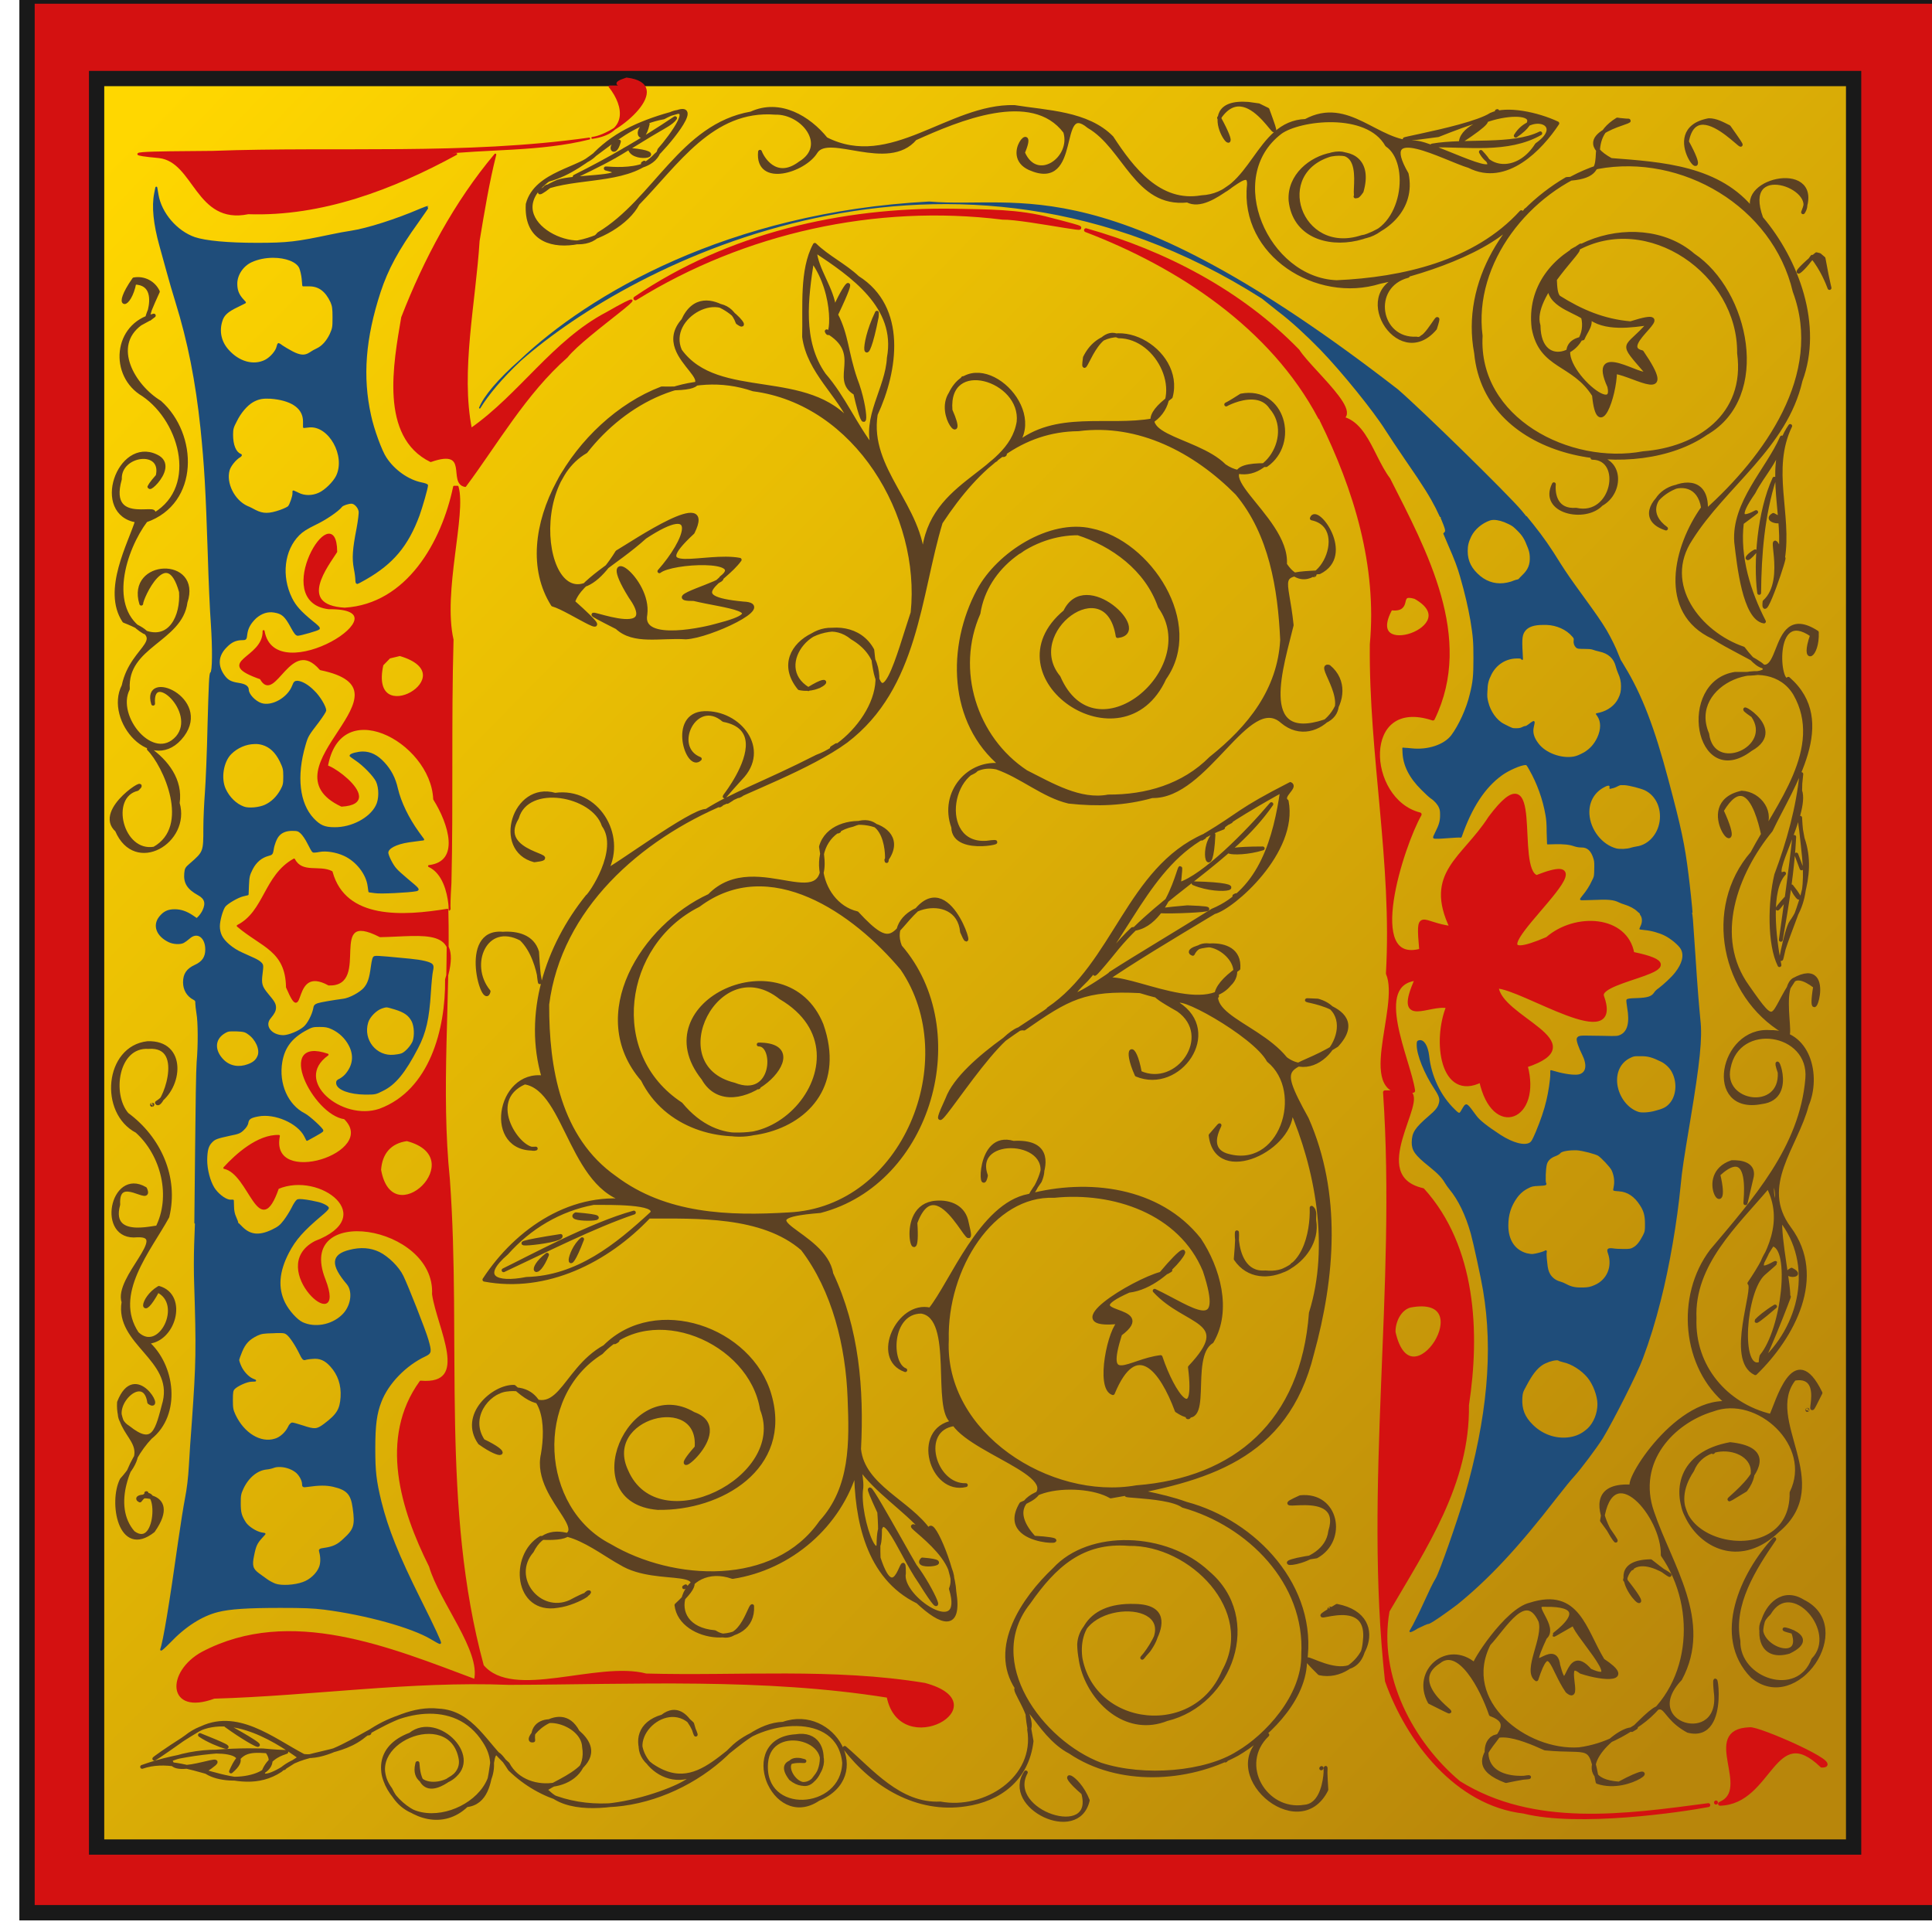
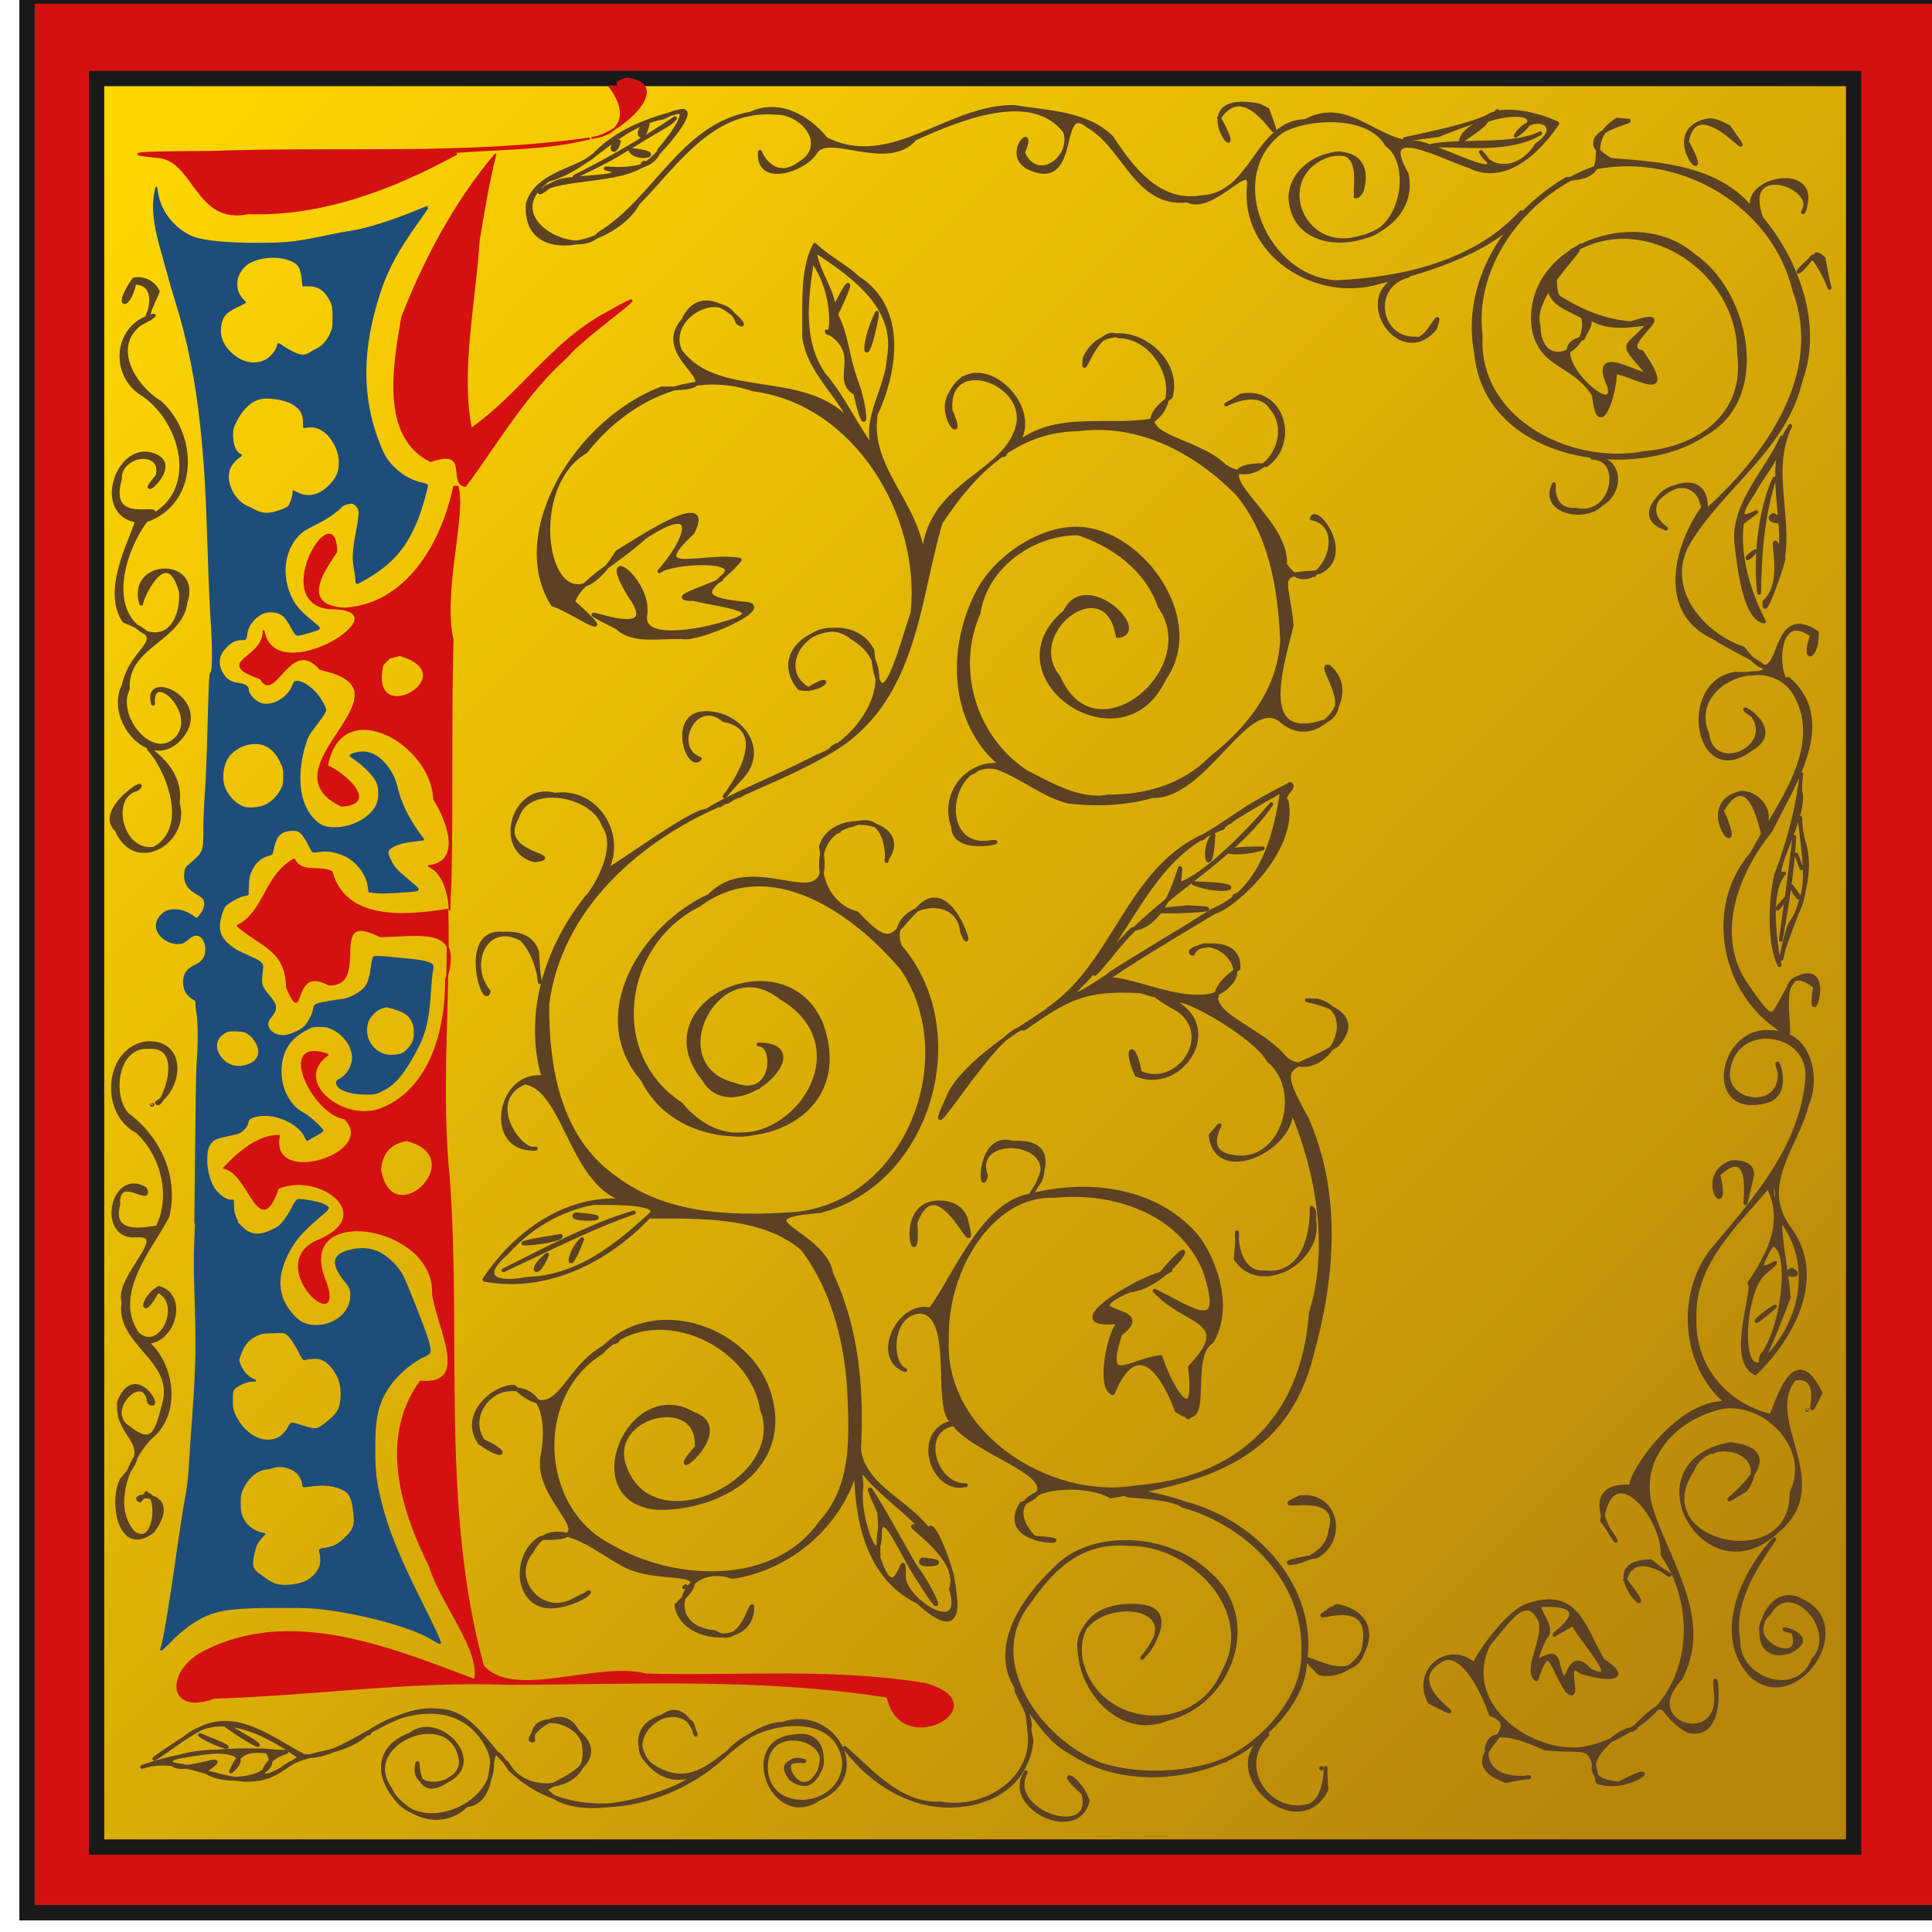
<svg xmlns="http://www.w3.org/2000/svg" xmlns:xlink="http://www.w3.org/1999/xlink" width="1008" height="1008">
  <defs>
    <linearGradient id="a">
      <stop offset="0" stop-color="gold" />
      <stop offset="1" stop-color="#b8860b" />
    </linearGradient>
    <linearGradient xlink:href="#a" id="b" x1="63.65" y1="61.96" x2="893.3" y2="882.2" gradientUnits="userSpaceOnUse" gradientTransform="matrix(.994 0 0 1 6.345 -.014)" />
  </defs>
  <path fill="#d41111" stroke="#191919" stroke-width="8" d="M14.104-2.061h1000v1000h-1000z" />
  <path fill="url(#b)" stroke="#191919" stroke-width="7.974" d="M51.48 34.92h916.7v922.7H51.48z" transform="translate(-1.076 6.056)" />
-   <path d="M484.8 105.5c-105.3 5.6-177.6 48.7-213.3 82.5 58.3-51.5 223.6-136.66 387.1-32.5 2.8 2.2 6.7 5.3 8.8 7 6.5 4.9 14.8 12.6 21.8 19.8 11.2 11.6 27.6 31.9 33.9 41.9 1.7 2.7 6.5 9.9 10.6 15.9 9.3 13.4 12.9 19.4 15.7 24.9l2.1 4.4h44.4l-2.2-2.7c-7.1-8.5-52.3-52.7-64.6-63.3-151.7-117.57-196.7-93.8-244.3-97.9zM271.5 188c-11.5 10.1-18.9 19-21.2 24.8 4.2-6.9 11.3-15.5 21.2-24.8zM774 269.6c-17.7 0-22.2.1-22.1.3 2.6 6.2 2.8 7.2 2 8l-.5.5 2.5 5.9c3.3 7.5 4.8 11.5 6.2 16.4 2.6 9 4.2 16.1 5.4 22.9 1.4 8.6 1.6 11.1 1.6 20 0 9.1-.3 12.2-1.9 18.6-1.8 7.7-5.9 16.5-9.8 21.7-3.9 5-12.4 7.8-20.9 6.9-1.6-.2-3.3-.3-3.7-.3l-.8-.1.1 2.3c.3 6.6 3.4 12.9 9.8 19.2 1.8 1.8 3.9 3.8 4.8 4.4 2 1.3 3.7 3.3 4.4 5 .5 1.2.6 1.9.6 4 0 3.1-.6 5.2-2.5 8.9-1 2-1.3 2.7-1.1 2.9.5.3 2.9.2 8-.2 2.6-.2 5-.3 5.4-.3.5.2.7.1.8-.1 5.3-15.3 12.2-25.9 21.3-32.4 3.7-2.6 9.7-5.2 12.2-5.3.8 0 .9 0 2.4 2.7 4 7 7.1 15.5 8.5 23.8.4 2.2.6 4.5.6 8.9l.2 6 3.8-.1c4.5-.1 7.6.2 10.1 1.1 1.2.4 2.4.6 3.5.6 3.5-.1 5.6 1.9 6.9 6.4.4 1.5.4 2.3.3 6.6-.1 2.5-.1 2.7-1.3 5-1.2 2.7-3 5.4-5 7.8-.7.8-1.2 1.6-1.1 1.7.1.1 2.9 0 6.3-.1 8.2-.4 11-.1 13.8 1.3.6.3 1.9.8 2.9 1.1 2.6.8 5.3 2.2 6.7 3.6l1.4 1.2h13.4c10.9 0 13.5 0 13.5-.3 0-1.1-1.4-14.6-2.1-19.8-1.9-15.5-3.8-24.4-10.5-49.4-7.2-27.2-13.9-44.6-22.8-59.1-.9-1.6-1.8-3-2-3.3-.1-.3-.7-1.6-1.2-2.9-1.2-3.3-4-8.9-6.1-12.5-2.6-4.4-5.7-8.8-11.8-17.2-7.2-9.9-8.9-12.4-12.3-17.7-5.3-8.6-8.8-13.6-14.2-20.4l-3.4-4.2H774zm5.3 1.3c2.2 0 4.9.7 7.9 2.2 2.1 1 2.7 1.5 4.8 3.6 2.6 2.6 3.7 4.3 5.5 9.1.7 1.9.9 2.8 1 4.7.2 4-.9 6.9-4.1 9.9-.8.8-1.6 1.6-1.8 1.9-.2.2-.7.4-.9.4-.3 0-1.1.3-2 .6-.8.4-2.3.8-3.3 1-5.2 1.1-10.1-.1-14.2-3.4-4.7-3.9-6.8-8-6.8-13.4 0-2.9.5-4.9 1.9-7.8 1.9-3.8 5.7-7 10-8.5.6-.2 1.3-.3 2-.3zm25.6 54.8h2.1c5.3.2 10.4 2.5 13.5 6.1 1 1.1 1 1.3.9 2.3-.2 1.4.2 2.6 1.1 3.5.6.5.8.6 3.9.6 2.4 0 3.7.1 4.6.4.7.3 2.3.7 3.5 1 4.8 1 7.8 3.7 8.9 8.2.2.8.7 2.3 1.1 3.2 1.1 2.4 1.6 4.5 1.6 7 0 2.7-.3 4.2-1.5 6.6-1.8 3.7-5.5 6.4-9.8 7.5l-1.8.4.7 1c2 3 2 7 0 11.4-1.7 3.6-3.9 6-7 7.9-2.6 1.4-4 2-5.7 2.3-6.6 1.1-14.9-2-18.6-7-2.4-3.1-3.2-5.9-2.5-8.9.6-2.6.6-2.9-.1-2.5-.4.2-1.3.8-2 1.4-.8.6-1.6 1.1-1.8 1-.2 0-1 .2-1.7.6-1.1.5-1.8.6-3.3.6-2 0-1.8.1-6.5-2.3-3.9-2-7.2-6.7-8.4-11.8-.5-2.1-.6-2.9-.4-5.8.1-3.8.6-5.6 2.2-8.8 2.7-5.2 7.7-8.3 13.3-8.4 2.3 0 2.4 0 2.8.6.3.6.3.2.1-2.9-.5-8-.2-10.1 1.7-12.3 1.7-1.9 4.6-2.9 9.1-2.9zm41.5 83.6h1.3c2.7.2 8.4 1.7 10.6 2.7 5.4 2.6 8.5 8.5 8.1 15.1-.5 7.7-5.8 14-12.6 14.9-.7.1-2 .4-2.7.6-1.9.7-5.9.9-7.9.4-7.6-2-13.8-9.9-14.3-18.3-.3-6 2.3-11 7.2-13.9 2.2-1.3 3.5-1.6 3.9-.8.1.2.2.7.1.9-.2.3-.1.4.2.3.2-.1.9-.3 1.5-.4.6-.2 1.6-.6 2.3-1 .9-.4 1.3-.6 2.3-.5zm9.5 67.6l.6 1c.7 1.4.7 3.5-.2 5.3l-.6 1.4 2.4.3c3.5.3 7.7 1.5 10.5 2.9 3.3 1.6 7.6 5.2 8.7 7.3 1.8 3.4.7 7.8-3.2 12.7-1.8 2.3-6 6.2-8.7 8.2-.8.5-1.8 1.5-2.2 2.2-1.4 2-3.5 2.7-9.1 2.9-4 .1-5 .3-5.2.7-.1.2.1 2 .4 3.8 1.4 7.9.2 12.7-3.7 14.6-1.5.7-1.9.8-8.9.6-11.2-.2-11.6-.2-12.6.1-.5.1-1 .6-1.1 1-.3.9 1 4.7 2.7 8 2.8 5.6 2.3 9.7-1.5 10.9-1.8.6-6.2.2-11-1l-4-1.1v1.8c0 2.7-1 9.4-2 13.5-1.2 5.2-3.1 10.7-5.6 16.7-1.9 4.4-2.3 5.1-3.4 5.8-2.9 1.7-9 .1-15.5-4.1-6.9-4.5-11-7.7-12.7-10.1-4.6-6.3-4.8-6.4-5.9-5.1-.3.5-1 1.5-1.4 2.3-1.1 2-1.5 2-3.9-.4-7.5-7.2-12.4-17.6-13.5-28.2-.6-5.1-2.6-8.4-4.9-7.8-.8.2-.9.4-.9 2.1 0 5.1 3.9 14.8 9.2 22.8 2.6 4 3.1 5.6 2.2 8.2-.6 1.9-2 3.6-5.1 6.2-7.4 6.4-8.8 8.6-8.9 13.6 0 4.1 1.5 6.4 8.9 12.3 4.6 3.7 6.8 6 8.3 8.6.5.9 1.6 2.4 2.4 3.4 4.6 5.5 8.5 13.6 11.2 23.2 1.3 4.6 5.4 23.5 6.4 29.6 5.4 31.8 2.2 66.6-9.7 107.9-4.1 13.8-13 39.2-15 42.6-1.7 2.8-3.2 6-7 14.3-1.8 4-4 8.2-4.9 10-1 1.8-1.8 3.2-1.8 3.2-.1.4 1.6-.3 3.9-1.8 2.2-1 4.8-2.4 5.8-2.4 2.1-.8 8.5-5.4 14.7-10 16.5-13.4 31.6-29.5 51.7-55.5 3.5-4.5 7.7-9.7 9.4-11.5 3.4-3.7 11.6-14.7 14.7-19.6 5.4-8.9 18.1-33.9 20.9-41.6 3.5-9.3 6.6-19.3 9.3-30.1 4.6-17.9 8.6-41.4 10.4-60.1.7-7.7 1.7-14 5-33.8 5.1-30.5 6.4-43.2 5.3-52.6-.7-7.3-1.5-16.5-2.6-33.8-.6-8.7-1.2-17.1-1.3-18.7l-.3-2.7H855.9zm-1.7 73.8h1.9c3.9 0 6 .6 10.9 3 2.3 1.2 4.6 3.4 5.7 5.7 2.9 5.6 2.2 12.9-1.7 16.9-1.7 1.8-3.5 2.6-7.4 3.6-3.2.9-7 1.1-8.7.6-5.8-1.8-10.4-7.8-11.4-14.5-.9-6.5 1.8-12 7-14.4 1.4-.7 2.1-.9 3.7-.9zm-32.9 49.1h1.4c3.1.2 9.8 2 11.3 2.9 1.9 1.3 6.2 5.9 7.1 7.6 1.2 2.5 1.7 5.5 1.3 8.2-.2 1.1-.4 2.2-.4 2.3 0 .2 1.2.3 2.7.4 4.5.3 8.2 2.7 11.2 7.4 2.1 3.2 2.7 5.7 2.7 10 0 3.5 0 3.9-1.1 6.1-1.7 3.3-3.3 5.4-5.2 6.4-1.3.8-2 .9-5.1.9-2 0-4.5-.1-5.5-.3-2.8-.3-3.2 0-2.4 2.2 2.4 7-.6 14.1-7.2 16.9-2.3 1-3.3 1.2-6.1 1.3-3.8.1-6.1-.3-8.9-1.8-.9-.5-2.3-1.1-3.1-1.3-2.4-.6-4.5-2.2-5.6-4.2-.8-1.4-1.2-2.8-1.5-6-.3-2.3-.4-4.6-.3-5.2.2-1.1.1-1.1-.7-.6-1 .5-4.2 1.4-6.1 1.6-.7.1-2.2-.1-3.4-.4-6.3-1.8-9.8-7.1-9.8-14.8 0-5.6 1.4-10.1 4.5-14.5 1.8-2.5 3.7-4.1 6.4-5.4 1.5-.8 2.5-1 5.1-1.1 4-.2 4.2-.3 3.7-1.2-.4-.8-.2-7.4.4-9.7.5-2.1 2.2-3.7 4.7-4.6 1.1-.4 2.2-1.1 2.4-1.4.5-1 4.1-1.7 7.5-1.7zm-9.5 109.6c.7-.1 1.2 0 1.5.2.2.2 1.3.5 2.4.8 4.3.9 9.6 4.2 12.8 8.1 3 3.6 5.3 9.8 5.3 14.1 0 4.8-2 9.8-5.1 12.8-2.6 2.4-5 3.7-8.2 4.5-7.4 1.7-15.4-.7-21-6.3-4.3-4.2-5.9-8.4-5.6-14.1.2-2.7.3-3.3 2.1-6.5 3.1-5.9 5.5-9 8.4-11 2.1-1.4 5.4-2.5 7.4-2.6z" fill="#1f4d7a" stroke="#1f4d7a" stroke-width=".714" stroke-linecap="round" stroke-linejoin="round" stroke-miterlimit="1" />
  <path d="M81.55 97.9l-.6 3c-1.36 6.8-.45 15.9 2.73 27.3.94 3.3 2.63 9.5 3.76 13.6 1.13 4.2 3.2 11.3 4.58 15.7 6.45 20.8 10.48 41.3 13.08 65.9 2 19.6 2.7 31.8 3.8 65.6.4 13.5 1.1 29.8 1.6 36.2.9 13.5.8 25.3-.3 25.9-.6.4-.8 5.5-1.4 26.8-.3 14.4-1 30.6-1.4 35.8-.4 5.3-.8 13.5-.8 18.3 0 12.5 0 12.6-7.25 18.9-2.23 1.9-2.49 2.3-2.71 4.7-.47 5 1.46 8 6.86 11 3.7 2 4.5 4.6 2.6 8.6-.5 1.1-1.6 2.6-2.2 3.2l-1.2 1.2-2.2-1.5c-3.24-2.2-6.17-3.2-9.35-3.2-3.47 0-5.51 1-7.64 3.6-3.47 4.3-1.52 9.6 4.67 12.6 2.27 1.1 5.82 1.3 7.49.4.6-.3 1.95-1.3 2.99-2.2 4.24-3.8 8.94-.6 8.94 6.1 0 4.1-1.8 6.7-5.8 8.5-4.11 1.9-5.79 4.4-5.79 8.6 0 3.8 1.87 7 5.19 8.7 1 .5 1.3 1 1.2 2.3 0 .9.3 3.2.6 5.2.8 4.2.9 16.7.1 25.5-.3 3.5-.6 23.7-.8 45.1l-.4 38.7h21.9c0-.5-.5-1.5-1.1-3-.7-1.5-1.1-3.5-1.1-5.5l-.1-3.1h-1.8c-2.8-.5-6.4-3.5-8.3-6.5-2.2-3.6-3.8-9.6-3.8-14.7.1-5.1.7-7.4 2.6-9.4 1.8-1.9 2.8-2.2 10-3.8 4.2-.8 5.1-1.2 6.7-2.8 1.2-1.1 2.1-2.5 2.2-3.6.4-2.1 1.7-2.9 5.6-3.6 8.7-1.7 20.9 3.6 24.5 10.7l1 2 4-2.2c2.2-1.2 4-2.3 4-2.6 0-.9-7.1-7.4-9.3-8.5-9.1-4.6-14.1-15.9-12.1-27.5 1.3-7.4 5-12.4 12.1-16.4 3.8-2.1 4.3-2.2 7.8-2.2 3 0 4.4.2 6.7 1.3 3.8 1.8 7 4.8 9 8.6 2.9 5.5 2.2 10.9-2 15.7-.9 1-2.3 2-3.1 2.4-1.2.5-1.5.9-1.4 2 .4 2.9 6.5 5.2 14.6 5.3 5.2 0 5.4 0 9.1-1.9 6.4-3.1 11.4-9.2 18.1-22.1 4.1-7.8 5.8-15.3 6.6-28.8.3-4.8.8-9.9 1.1-11.2.4-1.8.4-2.6-.1-3.2-1-1.1-5.2-2.1-11.4-2.7-3-.3-8.2-.8-11.6-1.1-3.4-.3-6.4-.5-6.8-.3-.7.2-1 1.6-1.5 5-.8 6.2-1.7 8.9-3.8 11.4-2.1 2.4-7.7 5.5-11.1 5.9-5.3.7-11.7 1.8-13.2 2.3-1.4.5-1.8.9-2 2.4-.6 3.2-3.1 8.1-5.2 9.8-2.7 2.3-7.9 4.4-10.8 4.5-6.7 0-10.7-5.5-7-9.7 1.9-2.3 2.6-3.6 2.6-5.2 0-1.8-.6-2.9-3.9-6.8-3.4-4.1-3.8-5.6-3.1-11 .5-4.1.5-4.4-.5-5.4-.6-.7-2.2-1.6-3.5-2.2-1.3-.6-4.2-1.9-6.4-2.9-4.8-2.1-9.4-6-10.8-9.1-.7-1.4-1.1-3.3-1.1-5 0-3 1.6-8.8 3-10.6 1.4-1.7 6.7-4.8 9.5-5.5l2.5-.6.2-4.9c.2-4.4.4-5.2 2-8.4 1.9-3.7 4.8-6.2 8.5-7.2 1.9-.5 2-.6 2.4-2.9.3-2.4 1.6-5.8 2.8-7.2 1.6-2 4.1-3 7.3-3 2.8 0 3.4.2 4.8 1.5.9.8 2.6 3.2 3.7 5.5 1.1 2.2 2.2 4.2 2.5 4.3.3.1 1.8 0 3.2-.3 3.6-.7 9 .2 13.1 2.1 6.5 3 11.8 9.8 12.6 16.2l.4 2.8 3 .4c2.6.5 18-.3 21.4-1 1.6-.3 1.2-.7-4.7-5.6-2.5-2.1-5.2-4.5-5.9-5.4-1.9-2-4.4-7.1-4.4-8.6 0-2.6 4.5-4.9 11.1-5.9 2.4-.3 5-.7 5.9-.8l1.7-.2-2.5-3.4c-5.5-7.6-9.5-15.9-11.2-23.1-1.2-5.4-3.4-9.6-6.9-13.4-3.5-3.8-7-5.5-10.9-5.5-2.5 0-6.4 1-6.4 1.7 0 .1 1.3 1 2.9 2.1 3.9 2.6 9.3 8.1 10.8 11.1 1.7 3.6 1.7 9.6-.1 13-3.3 6.6-12.9 11.7-22 11.6-5.2 0-7.7-1.1-11.2-4.8-7.5-8-9.2-22.2-4.4-38.6 1.4-4.8 1.6-5.1 7.2-12.4 2-2.7 3.6-5.2 3.6-5.6 0-1.9-3.2-7.3-6.1-10-3-3.1-6.3-4.9-8.5-5-1.2 0-1.5.4-2.2 2.2-2.5 6.5-11 11.3-16.7 9.4-3.3-1.1-6.9-4.9-6.9-7.4 0-1.6-1.5-2.6-4.8-3.1-4-.6-5.7-1.5-7.5-3.8-4.1-5.4-3.8-11 1-15.7 2.6-2.7 5.1-3.8 8.4-3.8 1.8 0 1.8-.1 2.1-2.5.4-3.4 1.9-6 4.8-8.8 3-2.6 6.3-3.7 9.8-3.1 4.3.7 5.9 2.2 9.1 8.1 1.6 3 2.4 4 3.2 4 1.6-.1 10.4-2.6 10.9-3.2.4-.3-.8-1.5-3.5-3.6-6.1-5-8.9-8.1-10.9-12.2-5.7-11.6-4.1-25.3 3.9-33.3 1.9-1.9 4.1-3.3 8.6-5.5 5.3-2.5 11.8-6.9 13.7-9.3.6-.8 3.6-1.8 5.3-1.8 1.7 0 3.8 2.2 4.2 4.4.2.8-.3 4.9-1.1 9.2-2.1 10.7-2.4 15.4-1.4 20.7.5 2.4.8 5.1.8 6 0 .8.2 1.6.4 1.6s2.2-1 4.4-2.3c14.1-8.1 21.8-17.2 27.7-33.1 1.5-4.2 4.4-14.1 4.4-15.6 0-.2-1.3-.7-2.9-1-7-1.4-14.4-6.6-18.7-13.2-2.3-3.3-6.6-15-8.1-22.2-4.5-20.2-2.9-40.4 5-64.6 3.9-11.8 9.3-21.9 19.9-36.6 2.9-4.1 5.3-7.6 5.2-7.6-.1-.1-1.8.5-3.7 1.3-12.8 5.5-27.8 10.3-36.4 11.6-2.2.3-7.1 1.2-10.8 2-17.6 3.7-22.1 4.3-38.2 4.3-15.4 0-26.9-1.1-32.6-3-9.48-3.3-17.68-12.8-19.32-22.6l-.63-3.7zM142.5 134c6.5 0 12.5 2.1 14.1 5.7.5 1.2 1.1 3.7 1.3 5.7l.3 3.5h3.2c5.1 0 8.8 2.8 11.5 8.6.9 2.1 1.1 3.4 1.1 8.1 0 5.2-.1 5.7-1.5 8.9-1.8 3.7-4.2 6.4-7 7.7-1.1.5-2.7 1.4-3.7 2.1-2.7 1.8-5.3 1.6-9.5-.6-1.9-1-4.2-2.4-5.1-3-.9-.7-1.7-1.2-1.8-1.2-.2 0-.4.6-.6 1.4-.5 2.4-3.4 5.8-6.3 7.3-6.2 3.1-14 1-19.7-5.5-3.8-4.3-5-9.8-3.3-15.2.9-3.2 3-5.2 8.3-7.7l4-2-1.7-1.9c-2-2.4-2.8-4.6-2.8-7.9 0-4.7 3.2-9.5 7.7-11.6 3.4-1.6 7.5-2.4 11.5-2.4zm-3 73.5c1 0 2.2 0 3.5.2 10.1 1.2 15.6 5.5 15.6 12.2v2.9l2.7-.3c10.6-1 19.7 15.3 14.5 26-1.6 3.2-5.9 7.5-9.2 9-3.6 1.7-7.9 1.7-11.1 0l-2.4-1.1v1.1c0 1.5-1.5 5.9-2.4 6.9-.4.5-2.4 1.4-4.3 2.1-6 2.1-9.2 2.1-13.3 0-1.1-.6-3-1.6-4.3-2.1-6.9-3.2-11.4-12.3-9.5-19.1.6-2.3 3.4-5.8 5.8-7.2.7-.5.8-.7.2-.9-2.6-1.1-4.2-4.9-4.2-10.4 0-3 .3-4 2-7.2 2.2-4.5 5.5-8.3 8.5-10.1 2.4-1.4 4.7-2.1 7.9-2zm-6.8 180.2c1.5-.1 2.9.1 4.3.5 4 1.2 7 4 9.4 8.8 1.7 3.6 1.9 4.2 1.9 8.2 0 3.8-.2 4.6-1.5 7-2.1 3.8-4.9 6.5-8.3 8.1-3.2 1.5-8.8 2-11.4 1-4.1-1.5-7.7-5-9.8-9.5-2.6-5.7-1.2-14.5 3-18.7 3.4-3.4 8-5.3 12.4-5.4zm68.6 137.4c1-.1 2 .3 4.8 1.1 5.2 1.6 7.5 3.3 9.2 6.6 1.3 2.8 1.5 7.4.5 10.5-1 2.6-4.3 6.2-6.3 6.8-.9.3-2.6.6-3.9.7-9.5 1-16.8-8.1-14-17.4.9-3.1 4.5-6.7 7.5-7.7.9-.3 1.5-.5 2.2-.6zm-80.4 12.5h2.4c3.8.2 4.6.3 6.5 1.7 4 2.8 6.4 8.2 5.1 11.6-.9 2.3-2.4 3.7-5.4 4.8-4.8 1.8-9.6 1-13-2.3-5.1-5-5.1-11.1.2-14.5 1.6-1 2.3-1.3 4.2-1.3zm35.4 88.5c-.5 0-.9.1-1.1.2-.5.3-1.7 2.1-2.6 4-1 2-2.9 5-4.2 6.7-2 2.6-3 3.4-6.3 5-6.7 3.2-11.5 2.8-15.8-1.4l-2-2h-22.1l-.4 10.8c-.2 5.9-.2 14.9 0 20.1 1.1 34.4 1 41.3-1.2 72.4-.6 7.5-1.27 17.8-1.56 23-.37 6.3-1.02 11.8-2.02 16.9-.81 4.2-2.4 14.2-3.54 22.2-4.62 32.9-7.9 52.6-9.4 56.6-.21.5 1.81-1.3 4.47-4 7.87-8.3 16.65-13.9 25.05-16 6.2-1.6 15.8-2.2 32.7-2.2 12.1 0 17.2.2 22.7.9 22 2.8 46.1 9.5 56.2 15.6 2.3 1.4 4.3 2.5 4.4 2.3.3-.3-2.9-7.3-10.7-22.9-11.4-22.9-16.8-36.4-20.4-50.8-2.7-11.1-3.2-15.9-3.2-27.7 0-12.3.8-18.3 3.2-24.5 3.7-9.7 13-19.3 23.3-24.1 2.9-1.4 3-1.9 1.2-8.2-1.4-4.9-10.5-28-13-33.1-2.2-4.6-7.6-9.9-12.2-12.2-4.5-2.2-9.6-2.6-15.4-1.1-9.2 2.3-9.5 7.2-1 17.2 3.4 4.2 2.1 12.3-2.9 16.8-5.6 5.2-14.3 6.7-20.8 3.7-3-1.4-7.3-6.2-9.4-10.4-3.9-7.9-3.2-16.5 2-26.5 3.6-6.9 7.7-11.5 17.3-19.6 2-1.6 3.5-3.2 3.5-3.5-.2-.8-3.1-2.3-5.7-2.8-4.3-1-7.4-1.4-9.1-1.4zM145.8 695c2.5 0 3.1.2 4.1 1 1.6 1.2 4.5 5.5 6.8 10.2 1.2 2.5 1.7 3.1 2.4 2.9.4-.2 2.2-.5 3.9-.6 3.9-.4 6.7.8 9.7 4.1 4 4.4 5.9 9.9 5.5 16.3-.4 6.5-2.1 9.3-8.9 14.4-3.9 2.9-5.1 3-11.4.9-2.5-.8-4.9-1.5-5.4-1.5s-1.3.8-1.9 2.2c-1.4 2.8-4.4 5.5-7.1 6.2-7.6 2.4-16.5-3-21.1-12.8-1.2-2.6-1.4-3.6-1.4-7.8 0-4.2.2-5.1 1-6 1.5-1.7 6.8-4.1 9.1-4.1l2-.1-1.4-.6c-2.3-1-4.9-3.8-6.2-6.6-.7-1.5-1.2-3.1-1.2-3.5 0-.4.7-2.5 1.6-4.6 1.8-4.3 3.9-6.5 8.2-8.6 2.2-1 3.4-1.2 8.5-1.3 1.3-.1 2.4-.1 3.2-.1zm-.4 69.9c3-.1 6.5.9 9 2.8 2 1.5 3.7 4.6 3.7 6.6 0 1.2.1 1.3 2.2 1 6.3-.9 9.9-.9 13.5-.1 7.4 1.7 9.7 4.1 10.7 11.5 1.3 9.1.6 11.4-4.9 16.4-3.3 3.2-5.7 4.3-10.5 5-2.2.3-2.4.5-2.1 1.4.8 2.8.8 6 0 8.1-1.3 3.5-5 7-8.9 8.3-4.4 1.6-11.4 2-14.6.8-1.3-.5-3.2-1.5-4.3-2.3-1.1-.8-3-2.2-4.3-3.1-3.4-2.5-4-4.4-2.8-9.9 1-5 1.7-6.4 4.1-9.1l1.8-2-1.7-.3c-2.9-.6-6.8-3.1-8.4-5.4-2.3-3.6-2.8-5.4-2.8-10.3 0-4 .1-4.9 1.5-7.9 2.8-5.9 7.5-9.7 12.4-10.2 1.2-.1 2.9-.5 3.6-.8.8-.3 1.8-.5 2.8-.5z" fill="#1f4d7a" stroke="#1f4d7a" stroke-width="1.01" stroke-linecap="round" stroke-linejoin="round" stroke-miterlimit="1" />
  <path d="M326.924 40.986c-16.3 5.15 16.3 3.93-8.9 4.15 8.3 10.42 9.9 24.06-9 26.81 13.5-1.61 43.6-27.9 17.9-30.96zm-19.5 31.3c-65.1 9.19-131.1 4.53-196.6 6.94-11.5.27-60.07-.2-27.71 2.76 18.61 2.26 19.31 34.87 46.41 29.27 38.3 1.3 75.3-12.78 108.5-30.89-13.3.79-35.7 1.59-10.1-.11 26.4-3.1 53.6-1.49 79.5-7.97zm-49 8.36c-21 24.95-36.9 54.81-48.6 85.01-4.1 24.1-11.3 62.1 14.9 74.9 21.1-7.4 9.1 11.5 18 13 16-21.4 31.5-48.6 53-67.4 9.1-11.7 56.2-43 20.8-22.8-27.8 14.6-45.2 42.6-70.8 60.5-6-30 2-66.2 4-98.2 2.5-15 5-30.38 8.7-45.01zm-21.5 173.31c-6 28.9-24.3 61.6-57.1 63.6-25.8-1.5-8.7-22.8-4.4-29.7-.3-30.2-34.4 25.8-3.9 29.5 43.6-.6-28.2 44.3-34 11.9.3 14.9-26.5 15.9-1.5 24.7 7.3 13.6 15.3-23.2 31.2-4.8 53.3 10.9-30.9 51.5 11 71.2 25.9-1.5-15.7-28.9-8-18.2 5.3-42 55-15.8 56.3 14.8 8 12.7 14.3 32.9-2.7 34.9 15.3 7 9.1 41.7 11.2 8.9 1-41.9-.1-84.3 1.1-127-5.7-25.1 6.8-65.6 2.6-79.8h-1.8zm-28.3 87.8c35.7 10.5-17 40.6-9.1 5.1l3.7-3.8 5.4-1.3zm-55.2 106.7c-15.4 8.6-15.1 27.3-29.4 34.6 12.5 10.7 25.4 12.6 25.7 32 9.6 22.3 1.4-12.6 21.8-1.4 21.9.8-2.2-40.1 26.8-25.2 23-.4 42.9-5.6 34.4 22.6.3 26-8.1 58.1-34.6 67.9-20 6.8-46.2-15.1-27.2-28.7-27.1-9.3-7.4 31 8.9 33.2 18.9 18.3-39.9 37.1-34.3 9.2-10.9-.4-22.3 9.9-28.5 16.7 13.5 2.8 18.1 38.8 28 10.5 22.2-9.4 53.8 15 19.5 28.1-26.1 13.7 16.8 50.9 4.8 19.7-16.2-40.8 58.4-29.3 56.6 7.6 2.6 17.7 20.2 47.9-6.5 45.6-21.4 29.5-9.9 66.7 4.9 96.3 5.5 18.7 27.1 44 23.5 59.4-44.4-16.6-96.4-38.4-142.2-14.3-18.54 10.1-18.1 32.5 6.1 23.5 51.4-1.5 102.3-9.2 153.8-7.2 65.8-.2 132.4-3.7 197.6 6.7 6.7 33.5 58.9 4 19.4-6.7-47.9-7.9-97-3.6-145.4-4.9-25.6-6.7-69.5 14.1-85.2-4.6-22.5-82.6-11.6-169.2-17.7-253.6-4.8-46.8.3-94.2-.8-140.8-22.7 3.7-53.4 5.9-60.4-19.7-6.3-3.3-15.5 1.3-19.6-6.5zm58.9 146.4c34.6 9.1-7.9 50-14 15.5.6-8.6 5.2-14.3 14-15.5z" fill="#d41111" stroke="#d41111" stroke-width="1.01" stroke-linecap="round" stroke-linejoin="round" stroke-miterlimit="1" />
  <path d="M651.224 54.166c-33.5-2.54 2.2 39.08-15.2 7.34 16.8-25.09 37.2 28.27 25.3-4.31l-4.6-2.26-5.5-.77zm-122 1.66c-34-.77-64.3 33.97-98.3 16.69-8.9-11.05-24-20.21-39-13.32-36.3 6.32-50.2 45.3-79.5 62.86-10.7 13.9-54.2-7.6-26.5-28.18 22.9-6.29 35.5-28.19 60.3-32.63 19.3-10.41 3.6 10.44-2.2 16.94-4.4 15.7-38.5 7.16-24.8 10.58 7.9 4.08-20.3 3.2-28.2 5.99-10.9 4.75-12.2 8.64-4.4 2.44 18.3-5.47 42.7-2.39 55.5-16.21 3.9-3.21 25-27.68 10.8-22.4-17.3 4.68-31 10.39-42.2 21.57-6.8 8.09-31.1 9.84-35.4 26.4-2 34 46.8 20 57.4-.4 20.2-20.58 38.7-49.96 71.8-47.33 14.4-.36 28.2 17.03 12.9 26.33-12.9 9.72-20-3.24-20.9-5.97-1.7 17.62 23.1 9.93 29.1 0 6.7-10.47 37.7 9.77 51.8-6.92 22.3-10.02 61-26.52 78.3-3.55 4.4 13.92-14.9 27.54-22 10.92 7.5-17.5-11.3 1.38 3.5 8.15 26.6 11.77 13.6-36.17 30.8-21.86 18.9 10.87 24.8 41.57 51.5 38.71 12.9 6.66 32.8-21.39 32.1-8.2-3.9 36.36 35.5 60.86 68.2 50.66 26.9-5.6 64-19.2 73.9-36.4-24 26.4-62.1 35-96.3 36.5-36.6-1.3-60.2-54.82-29.4-78.21 9.9-7.18 45.3-11.61 55.6 6.61 13.4 8.95 9.3 44.8-13.1 48.1-32.7 10.7-48-34.41-15.5-43.24 21.5-4.78 6.7 31.84 15.4 19.36 9.1-31.61-38.8-21.17-37.1 4.82 3.9 35.96 68.1 21.86 60.6-13.87-16.4-28.25 20.1-7.81 32.6-4.12 19.4 9.92 37.5-9.41 46-22.29-10.4-4.9-26.5-8.3-34.6-4.54-12.9 8.34-74.8 17.02-27.6 10.69 14.5-5.74 41.2-16.07 11.9 3.16 2-14.48 54.1-20.6 28.6-2.85 8.1-13.35 26.7-6.16 11 4.7-8.8 14.06-23.9 13.97-29.2 3.74 18.1 19.25-24.7-4.77-34.2-4.9-19.8.55-34.9-23.3-57.2-11.27-26 .87-27.3 38.51-54.3 39.81-22.1 3.86-36.3-14.87-46.9-31.07-12.7-12.95-33.9-13.26-50.8-16zm251.7 2.23l.3-.11-.3.11zm-73.7 44.44l.2-.1-.2.1zm88.8 7.16c.3.3.3-.4 0 0zm-490.9-25.42c1.9-1.08 1.5-.83 0 0zm31 .62l-.7.43.7-.43zm-15.3-12.52l.3-.16-.3.16zm31.4-10.69c-16.8 11.32-34.2 21.43-52.4 30.52 11.4-5.46 18.7-9.07 27-14.26 5-2.89 10-6.2 17.6-10.59 1.6-.98 6.1-3.19 7.8-5.67zm-22.5 14.5c-.5.27.3-.18 0 0zm-2.9 1.76c-1.6.9 2.3-1.35 0 0zm-5.7 3.41c-.1.1-1.5.92 0 0zm522.7-18.95c-20.9 12.88 2.2 29.63-26.5 31.03-31.2 18.26-54.2 53.86-47.2 90.76 5.3 56.3 84.1 67 120.1 41.8 33.3-19.2 21.3-74-6.8-92.8-29.6-25.7-88.5-4.5-83.3 38 3.8 20.8 20.7 17.8 31.5 35 2.4 24.7 10.9.3 11-12.1 11 1.8 32.3 16.5 14-10.3-14.3-3.3 23.4-24.4-5.9-15.1-14.1-1.2-25.8-6.2-37.4-13.5-3.6-3-.3-17.9-4.6-8.8-3.1 11.9 11.2 15 17.2 19.1 4.5 18.3-22.9 29.7-23.2 4.4-4.9-15.7 26.4-42.3 19.6-39.8 37.5-21 85.5 12.5 85 54.2 4.4 32.6-21.5 50-50 52.2-38.4 7.2-87.2-17.6-84.8-61.2-5-38.5 25.2-76.22 60.9-88.06 44.3-8.25 92.3 19.76 102.9 64.76 16.3 43.7-15.2 86.9-46.3 114.8 2.1-32.3-47.4.3-20.8 9-20.2-14.7 15.6-35.2 19.3-10.8-14.3 20-23.1 54.4 5.4 67.5 15.9 10.5 44.8 19.8 11.4 19.1-29.5 4.5-20.2 60.7 8 39.4 20.8-11.5-14.2-27.9 1.2-17.6 11.9 17.1-21 31.5-23.8 9.6-11.4-26.7 31.9-44.2 45.8-21 16.2 28.3-9.3 58.6-22.3 83.2-24.8 28.6-15.2 74.3 16.6 93.1 7.5 12-8.9-42.7 16.2-23.6-4.8 29 12.5-16.6-11.2-3.4-12.6 18.6-8.1 26.4-24.1 3.5-18.6-25.8-6.1-59.3 12.2-81.6 11.2-23.5 34.7-56.7 9.1-79-5.2 5.5-9.4-38.2 12.4-22.8-5.5 15.6 3 11.5 2.5-1.4-27.4-17.7-14.9 39.5-38.4 8.4-22.9-7.8-43.2-33.4-27.4-57.2 17.6-28 49.4-48 57.3-82.6 10.7-28.7-1.8-62.6-20.5-84.7-11.3-31.16 30.7-16.37 21.8-3.1 11.1-26.75-34.2-17.55-25.7-.4-17.9-23.09-48-24.84-74.5-26.89-25.9-14.26 17.7-20.84 7.8-20.6l-3.2-.3-1.3-.2zm-21.8 67.39c-4.4 2.5-.7.4 0 0zm.7-.4c.7-.3 4.1-2.7 0 0zm68.3 96.1c-.6.3.1.2 0 0zm-3.1 1.9l-.6.3.6-.3zm-.6.3c-.5 0-2.1 1.9 0 0zm4.2-164.95c-28.3 5.31 5 40.99-11.4 11.21 5.6-30.2 42.5 21.57 21.9-7.66-3.3-1.63-6.7-3.59-10.5-3.55zm-553.6 2.06c-7.8 2.44-2.9 12.53 0 0zm471.8 1.09h.1-.1zm-463.1.18l-.9.55.9-.55zm-.6 0c-.1.26-1.2.47 0 0zm25.9 1.09c-1.1.91-4.2 2.21 0 0zm431.7 2.43c-14.4 7.17-39.4 3.38-56.4 6.37 17.7-.47 39.5 3.32 56.4-6.37zm-480.7 4.29c-6.2 1.9-2.4 8.81 0 0zm4.9 3.14c-4.9 2.76-1 .55 0 0zm1 1.23c2.8 6.18 20.8 1.89 0 0zm-10.7 4.63l-.5.28.5-.28zm474.9 1.41l-.8.5.8-.5zm-507.6 13.05c-.4.29-1.8.99 0 0zm139.7 30.45c-7.1 13.1-5.2 32.3-5.6 48 2.5 18.3 18.3 30 25.2 46-22.9-29.4-70.1-11.4-89.9-38.8-7.9-17.9 23-34.6 30-14.7 10.5 7.7-17.1-26.1-28.4-1.1-18.4 20.8 33.1 36.4-11.2 35.5-44.7 17-80.1 75.9-56.8 112.8 8.7 2.3 38.3 23.3 10.6-1.4 3.5-11 21.9-19.8 37.5-33.9 30-19.7 21.6 2.1 7.5 17.9 6.6-5.3 46.2-7 32.3 3.4 3 2.3-32.8 11.3-14.3 11.1 15.5 3.8 43.4 5.8 11.5 13.9-3.5 1.1-40 10-36.8-5.9 2.4-18.5-26.1-38.7-7.9-9.4 20.8 29.2-45.5-3.4-6.9 16.2 8.8 8.2 22.6 4.3 35.9 5.2 12.2-.5 47.4-17 29.9-17.7-32.7-3.1-10.3-11-1.8-22.8-17.8-3.4-50.3 9.6-24.5-14.3 11.8-23.7-30.7 5.2-39.4 10.3-33.5 54.4-52.6-31.7-16.4-52.5 20.4-26.1 54.2-43.8 87.4-32.4 53.7 7 88.4 65.6 83.1 116.5-7 20.7-17 61.3-21 19.5-13-23.8-57.4-3.8-38.1 19.9 11.6 2.6 20.1-9.1 4.7.5-20.6-12.3 4.6-42 22.9-26.8 28.6 16.8 5.1 53.4-18.4 62-27.7 14.1-44.1 19.6-57.7 28.3-7.4-.5-49.5 30.9-52.1 31 9.5-18.5-5-42.4-26.8-39.4-21.5-6.2-31.8 28.8-10.8 34.2 17.4-2.1-20.8-2.8-9.1-22.2 5.3-18.8 39.9-12.4 45.2 3.9 9.3 13-7.2 36.7-8.4 37.1-21.1 26.2-32.7 61.4-22.9 94.5-23.9-3.3-30.7 38.8-4.1 37.1-7.9 2.6-27.6-25-5.8-34.5 22.7 3.5 24.1 59.5 58.3 62.5-32.9-5.9-62.4 14.5-79.3 40.4 32.4 6.1 64-9.9 85.8-32.9 24.5.1 59.1-1.5 80.2 16.8 16.5 21.6 23.5 50.8 24.5 77.9.9 22.8 1.5 46.8-14.9 64.7-24.2 34.8-77.3 31.8-110.2 12.3-37.5-19.2-40.6-78.3-4.4-100.8 26.3-28.2 78.1-6.2 83.8 29.6 14.4 36.2-54.3 70.2-70.7 32.3-13.6-28.8 39-42.1 36.6-12.4-20.5 23.1 22.4-9-1.6-17.5-33.3-19.8-61.3 45.5-18.7 49.1 32.8.6 69.4-21 58.4-58.9-9.8-34.5-59.2-52-86-25.2-23.2 12.8-23.5 43.1-47.3 20.9-10.6-.4-28.1 14.7-17.9 29.2 12 8.6 16.3 5.9 1.7-1-8.1-12 2.1-25.3 12-26.7 20.9-3 21.7 19 19.2 33.6-5.7 25 35.8 45.4-1.1 43.7-15.7 9.4-12.9 39.2 8.8 35.5 11.5-1.4 24.3-11.5 6.6-2.1-16.2 7.2-32-12.6-20-26.5 10.3-20.8 33.6-.6 46.4 6.3 19.7 12.2 53.4-.8 29 21.9 2.2 19.1 40.7 23 39.5.5-1.6.5-6.5 21.8-19.5 13.6-29.1-2.5-16.7-37.9 9.3-28.8 30.1-4.6 56-26.9 64.4-56.4.1 26.2 6 56.6 32.2 69.3 12.1 11.4 22.4 15.2 19.1-5.3-.6-13-12.7-40.8-13.1-31.5-10.4-15.2-34.6-23.3-36.6-42.8 1.6-31.5-1-62.8-14.5-91.5-3.4-21.9-49.4-29.2-5.8-32.7 57.5-14.9 79.7-94.1 41.7-138-8.5-20.8 30.2-31 32.3-7.7 7.8 18.4-5.2-32.7-23.4-11.7-13.1 12.2-12.4 22.6-31.4 2-21.4-5-27.6-40.6-2.3-46.1 20.4-8.6 18.1 23.7 17.6 18.3 14.7-20.5-28.3-27.6-34.1-6.9 7.6 41.8-33.3 0-58.2 25.6-34.5 15.8-64.1 62.1-34.8 95.9 24.2 49 114.7 32.3 93.3-28.6-18.5-45.6-93.4-11.6-61.7 28 15.4 27.4 62.6-17.8 28.9-17.7 9.1-.2 8.4 29.3-12.8 20.9-39.6-9.7-8.3-71.4 24.3-45.4 52.9 31-12.4 103.7-52.1 55.6-39.1-25.6-31.2-83.5 9.2-103.8 37.3-27.9 81.7 3.7 106.3 33.1 32.4 47.5 1.2 125.3-59.1 128.2-31.4 1.9-64.4.8-90.8-19.1-29.3-20.6-35.4-57.1-35.3-90.4 6.4-50.3 48-86.8 92.7-105.4 8.8-5.2 44.3-18.1 63.2-32 37-28.1 37.9-76.2 49.4-114.1 20.1-30.5 42.5-48.3 71.8-48.6 31.6-4.1 60.9 11.3 82.8 33.4 17.7 21.1 22.3 49.9 23.5 76.5-1.4 26-16.8 45.6-37.2 61.8-14.4 14.5-33.8 20-53.5 19.9-14.7 2.8-29.4-6-42.9-12.8-26.8-17.7-37.8-53.4-24.8-82.8 3.8-24.8 28.4-41.8 51.9-41.7 18 5.8 35.9 18.5 42.7 38.2 23.3 32.7-33.7 80.9-52.8 36.9-19.6-23.8 25.2-57.1 30.8-21.5 17.6-1.9-16.8-35.1-27.4-12.7-40.4 33.7 29.9 82.6 51.8 34.7 20.2-28.5-7.9-71.1-38.3-77.2-21.3-4.9-48.3 12.2-58.6 31.4-15.6 29.1-15.2 68.8 12.1 91.3-16.9-2.8-32 14-25.4 32.2.2 15.4 34 5.7 17.5 8.1-26.9 2-19.8-44.5 5.2-39.2 13 4.5 24.4 14.7 37.6 17.8 14.6 1.6 29 1.2 43.5-2.9 28.4.7 50.1-55 67.9-38.9 18.3 15.3 41.6-14.3 24.3-28.6-7-1.9 14.3 21.1-2.1 28.5-36.5 12.1-22-30.3-17.3-50.2-2.7-26.4-9.2-26.4 14.4-27.6 18.2-8.9-1.6-35.3-3.9-28.1 22.6 4.7.9 46.9-14 24 1.9-25.5-49.8-52.2-9.8-51.8 16.4-11.4 8.9-40.4-13.1-36.3-21.1 13.6 6.3-8.2 15.7 6.3 13.5 15.4-5.4 43.6-24.4 30.4-15.4-15.5-56-15.4-28-36 6.7-24.8-32.1-46.3-44.8-20.5-2.2 16 5.3-17.5 17.6-11.1 21.3.1 35.4 31.4 18 43.8-23.5 4.3-50.9-4.4-71.6 12.9 15.8-20.3-21.3-53.3-34.1-26.8-7.4 11.6 8.7 28.3 0 8.7-2.4-28.6 37.9-16.4 35.5 6.1-4.7 28.4-49.4 30.5-49.8 73.3-.7-29.3-29.3-48.4-24.7-77.3 10.6-22.9 15.4-55.6-9.5-71.3-6.8-6.4-15.8-10.7-22.3-17.1zm77.2 69.6l.2-.1-.2.1zm35.8 30.4l1.4-.8-1.4.8zm-33.2 176.5l.6-.4-.6.4zm-117.4 9.8c-1.1 1.2-4.7 2.3 0 0zm-5.6 2.8c-1.6.5-4.8 3.2 0 0zm-5.6 2.9l-.9.5.9-.5zm60.9 13.7l-.1.1.1-.1zm0 .4l.6-.3-.6.3zm-131 397.9l.7-.4-.7.4zm118.9-701.1c19.3 12.8 43.6 29.3 38.6 56.1-.8 16.1-13.3 31-8 47.4-9.6-12.2-15.4-26.6-25.8-38.6-12.4-17.6-9.2-40.1-6.2-59.8 13.3 18 10.2 43.5 7.6 37.1 20 11.5 2.3 24.9 14.9 32.3 6.2 27.4 6.4 8.8.1-7.3-4.7-13.6-4.5-22.9-10.1-33.7 12.3-25.7 3.8-14.3-.9-2.7-1-10.8-9.5-20.7-10.2-30.8zm522.6 2c-14.8 12.3-9.4 11.6-2.2 1.3 10.7 13.5 10.8 28.4 5.9.9l-2.1-1.8-1.6-.4zm-213.2 11.3c-31.7 5.9-5.2 50.3 14.2 27.4 4.6-14.4-4.4 7.4-9.6 5.3-20 1.2-24.8-27.4-4.6-32.7zm-664.6 1.8c-11 15.7-2.4 15.4.21 1.7 19.71.3-2.4 36.4 12.22 4.7-2.2-4.7-7.31-7.3-12.43-6.4zm387.6 17.4c-8.8 18.3-6 32.4-.1 2.2.1-.7.1-1.5.1-2.2zm-377.28 1.5c-20.4 4.8-22.42 31.3-5.46 41.2 20.61 14 30.14 50.7 3.51 63.9 10.03-8.9-23.39 7.3-15.74-19.8-.5-13.5 23.23-16.5 19.69-1.6-13.82 15.5 12.49-4.2-.76-10.3-19.36-9.3-33.23 30-9.95 33.6-3.56 11.8-17.42 36.3-6.76 52.3 26.49 10.4 4.29 12-.29 33.9-9.2 17.9 15.44 46.1 30.75 25.7 13.99-18.9-20.63-33.8-15.35-16.4-1.44-18.9 24.04 4.1 12.77 17.6-12.67 14.4-33.34-10.8-25.94-25.3-1.38-22.7 27.57-25.4 30.1-45.3 7.61-22.8-29.95-21.5-23.12.8-.22-2.5 13.38-32.7 20.72-6.2.84 12.8-5.57 26.2-19.14 21-20.67-11.9-10.39-43.4.77-58.2 27.08-9.4 26.18-44.8 7.34-61.6-13.96-8.5-25.95-29.3-10.3-41l5.31-2.9 1.85-1.4zm-1.85 1.4l-.37.3.37-.3zm9.47 223.2c4.22-2 .39-.4 0 0zm740.56-224.5c8.2 7.7 24 5 32 3.9-12.4 14.6-16.2 8.3-1.1 25.9-1.8 3.8-30.6-16.9-19.7 7.1 4.5 19.4-38.3-20.9-13.8-25.1 1.5-3.8 5.5-7.8 2.6-11.8zm-84.3 9.8c-.9.4-.2.1 0 0zm-1.4.8c-2.1 1.3-.5.6 0 0zm-239.2 21.7l-.3.1.3-.1zm430.5 25.2c-13 18.8-3.1 44.7-5 65.1-8.5-15.5 4.6 15-8.4 26.6-1.4 13.4 12.3-27.4 9.6-22.4 3.8-23.2-7.1-46.7 3.8-69.3zm-4.4 6c-7.3 16.8-25.3 34-23.8 54.6 1.4 11.9 4.3 39.7 14.5 41.4-7.8-15.1-13.7-33.7-11.5-51.5 21.5-16.1-12.2 10.5 6.1-15.9 4.9-9.6 13.2-17.3 14.7-28.6zm-405.3 8.6c.1.9-2.7.7 0 0zm-450.56.1l-.29.1.29-.1zm-2.32 1.2l-1.25.8 1.25-.8zm759.38.7c16.7.1 11.1 31.5-8.5 27.1-10.4.8-12.1-7.7-11.6-13.3-7.2 14.4 16.3 19.4 24.7 10.4 11.1-6.1 11-24.5-4.6-24.2zm-311.2 1c-2.2 1.3-.4.3 0 0zm406.1 9.9c-7.9 17.2-10 43.5-7.9 59.6.2-20.3 1.8-40.2 7.9-59.6zm-847.16 3.8l-.61.4.61-.4zm846.66 15.1c-6.3 3.6 10.8 5.4 0 0zm-564.9.9c.3.5-1 1.3 0 0zm-281.8.3l-1.3.8 1.3-.8zm466.9 10.3l-.6.3.6-.3zm-9 4.4c-9.5 7.3-3.3 1.5 0 0zm379.3 3.1c-5.3 2.9-5.3 6.4 0 0zm-229.9 12.3c0 .3-.8.2 0 0zm-312 3.8c-16.7 9.7-3.8 1.5 0 0zm3.1 22.2l-.4.2.4-.2zm50.5 32l-.1.1.1-.1zm161.8 10.8c-.1.2-1 .6 0 0zm-221.8 3.3c-18.1.7-8.6 30.3-2.3 23.9-15.4-6-2.3-32.8 12.4-20.3 35.9 6.9-19.2 61.3 8.8 30.5 15.1-15.3-.8-34.8-18.9-34.1zm69 16.7l-2.4 1.5 2.4-1.5zm-358.76 2c8.23 8.2 23.26 40.5 2.84 52-17.35 3-24.58-27.4-8.86-31.1 7.78-7.4-22.5 10.9-10.64 21.5 9.63 22.7 37.58 5.8 31.73-14.1 1.75-12-5.73-21.7-15.07-28.3zm431.56 11c-.7 1-6.5 3.5 0 0zm430.6 2.1c-1.6 17.1-6.7 35.6-13.1 52.6-3.4 14.3-3.7 36.2 1.7 47.1-2.9-14.5-5.7-39.3 2.4-47.8-9.3 3.8 12.6-31.4 8.4-43.2l.1-3.8.5-4.9zm-266.6 5.2c-27.8 14.2-25.4 15.3-44.8 26.9-39.7 17.5-46.8 67.2-81.4 90.5 1.1 1-44.9 25.6-52.8 47-16.9 36.5 26.8-39.7 40.1-36.8 23-16.1 31.7-21 60.5-19.5 16.7 5.1-.4-1.7 19.9 9.7 19.4 13.7-.3 41.7-20 32.8-3-16.8-8.3-13.4-1.7 1.1 22.2 9.2 44.5-22.3 21.5-37-3.5-8 40.2 16.1 47.3 29.5 20.1 16.3 6.5 58.6-22.3 49.4-14.3-5.1 4.9-24.9-7.9-10.3 3 26.5 44.1 6.7 42-14 13.3 30.7 21.3 71.7 10.3 106.7-4.2 56.9-39.3 86.9-91 90.9-45.2 7.9-101.2-27.6-98.9-76.8-1-37.6 23.9-76.5 55.9-75.2 30.9-3.2 65.9 8.3 78.6 38.9 11.6 35-6.9 19.7-26.1 10.6 16.4 17.9 42.2 14.7 18.4 39.9 4 31.8-8.8 14.2-15.3-5.3-16.7 2-30 16.1-21.1-12 20.7-15.4-26.5-8.7 4.5-22.6 22.9-2.6 41.4-38.2 16.8-8.9-14.6 3.9-55.9 29.1-21.3 25.1-5.3 3-12.1 34.5-3.8 37.2 12.2-29.5 25.5-11.9 33.3 9.1 20 13.6 4.8-27.8 18.3-36 9.7-16.4 3.3-38.5-6.5-53.2-21.1-26.7-58.2-31-89.1-22.8-24.8 4.7-40.2 45.6-51.3 59.3-16.6-4-30.2 25.6-13 31.6-8.6-3.2-8.3-30.4 8.3-30.5 18.4 2.7 5.9 51.6 16.7 57.7-21.1 3.8-11.4 37.2 6.6 32.8-16.6.6-25-29.1-6.1-31.8 11.4 16.2 66 29.3 35 41.6-14.5 24.2 39.3 19.6 6.6 17.6-23.6-26.2 23.6-31.1 40.1-21.5 49.9-8.4 91.5-19.9 105-74.4 11.1-40.2 14.5-83.6-2.7-122.6-18-32.5-8.4-23.3 15.6-38.4 21.2-23-32.5-24.3-9.9-23.3 24.8 7 2.5 44.9-16.8 30.3-16.4-20.3-55.7-24.9-24.6-47 1.4-19.5-31.2-10.3-23.8-7.7 6.2-12.9 30.9 4.9 19 16-15 18.2-59.1-9.2-66.4-1.2 15.8-10.9 35.5-22.7 58.5-36.5 9.9-2.6 43-31.6 37.9-57.9-3.5-2.7 5.2-7.4 1.9-9zm-64.3 254.7l1.7-1-1.7 1zm60-251.3c-3.5 23.9-10.7 52-36.3 62.6-17 10.7-38.7 23.5-53.3 32.9 7.6-4.7-34.7 24.6-12.4 3.1 23.8-26.5 34.9-66 71.2-79.2-3.4.1 23.8-15.7 30.8-19.4zm-28.2 16.9c3.2-1.6.8-.8 0 0zm-25.3 56.4c1-.8 5.9-3.5 0 0zm29.4-18.7c-1.8.9-.4.4 0 0zm263.9-53.5c-27.1 6 4.5 41.8-10.4 9.4 17.5-29.3 23.1 26.4 21.4 10 6-8.5-1.5-19-11-19.4zm-3.6 1.2c-3.4.9.2 1 0 0zm-308.1.5l-.8.6.8-.6zm66.3 4.3c-12.4 14.7-35.3 37.9-48.2 41.8 2.7-27.8-1.7 21.5-24.3 23.4-13.7 12.9-32.1 39.7-7.8 9.6 23.4-28.1 59.6-44.9 80.3-74.8zm275.9 7.1c.7 17.2 7.3 38.1-4.6 54.4-2.9 3.8-7.6 30.4-4 14.1 6-18.8 17-37.3 9.9-57.7-.6-3.6-1.6-7.2-1.3-10.8zm-584.5 3.2c-.1.2-.7.4 0 0zm274.8 5.5c0 .3-1.1.2 0 0zm3.6.1c-7.1 8.2-1.2 25.8 0 0zm-5.3.8l-1.1.7 1.1-.7zm308.3.4c-1.8 17-4.8 37.9-7 53.7 3.2-17.9 6.2-36.8 7-53.7zm-307.8.1l-1.3.8 1.3-.8zm-110.6 2.8c0 .2-.5.1 0 0zm141.1 3.1c-30.5 0-15.5 4.8 0 0zm278.4 3.2c5.4 14.3 1.3 3.6 0 0zm-314.5 15c14.9 6.3 33.4.7 0 0zm312 1.6c2.6 6.7 7.3 9.1 0 0zm-3.1 6.4c-5.3 5.8-6 8.1 0 0zm-312.1 4.5c-48.7 4.2 39.3 1.4 0 0zm8.5 4.9l-1.7 1.2 1.7-1.2zm-10.9 6.6c-3 1.8-.5.3 0 0zm-354.8 2.3c-22.7-2.1-9.6 40-7.4 30.1-11.5-14-1.7-37.2 17-27.4 12.5 11.8 10.2 40.6 8.3 6.8-2.4-8.1-10.5-10-17.9-9.5zm336.5 8.7l-1.4.9 1.4-.9zm-222.2 22.9l-.9.5.9-.5zm258.4.9c.1.4-1.1.4 0 0zm288.5 18.8c-25.7-2-33.8 42.4-4.5 36.6 19.5-2.3 4.1-31.3 9.5-15.5 1.2 21.2-30.8 16.6-26.6-2.4 4.7-25.2 43.1-19.3 41 5.6-3 36.1-27.7 63.5-49.9 89.9-17.9 23.6-14.6 60.8 8.3 79.4-28.1-2-56 45.1-49.1 43.6-40.2-3.2 7.8 50.1-16.4 17.7 4.9-34.5 32.2-2.4 31.7 18 19.5 28.1 15.6 70.8-14.6 89.7-4.8 2.9-14.3 9.6-29 11.6-27.9 1.9-62.4-24.7-47.2-54.9 8.3-8.9 19.2-28.7 26.9-12.1 2.9 8.8-8.5 26-2 30.5 6.9-21.1 7.8-5.8 16.1 6.2 8 6.9-3.1-18.2 7.1-10.1 12 4 28 4.9 11.4-6-9.6-15.7-12.9-37.1-37.8-29.1-12.6 2.9-30.3 31.1-29 31.4-14.1-12.2-32.3 3.3-23.5 19.5 29.9 14.9-16.9-7.1 4.6-20.9 10.7-9 22.6 13.5 27.3 27.3 21.7 7.9-23.4 23 7.9 34.8 30.9-6.5-6.9 6.2-10-12.8-1.9-17.6 17.4-10.1 30.4-4.2 24.1 2.3 23.4-3.9 27.4 17.5 17.3 5.9 37-13.2 11.2.8-29.7-2.1-1.6-29.1 7.1-28.3 20.7-20.7 11.5-8.6 28.9.8 22.7 5.8 12.3-42.3 14.4-20.6 4.3 30.5-41.4 17.5-18.5-6.5 16.2-30-5.2-59.1-14.6-87-9.2-26.5 10.7-47.3 31.6-53.5 23.5-8.8 53.3 18.6 41.1 43.3.7 44.4-77.4 26.8-51.8-11.7 7.8-19.7 43-10.1 27.8 10.3-30 18.3 33-19.5-8-23.9-53.1 9.7-12.7 80.8 24.7 45.2 29.8-24.8-8.5-57.8 8.7-79.3 19.2-3.4 2.3 30.3 13.7 7.4-13.8-28.4-22.6 5.8-25.8 12-23.6-5.6-40.8-25.7-39.9-50.9-1.2-28.4 21.6-48.9 38.4-68.8 9.3 18.1.7 35-9.8 50.5 3.7 2.4-11.6 39.9 3.1 46.9 19.5-18.9 36.5-50.3 17.7-75.6-16.5-22.3 3.5-42.4 9.2-64.3 6.5-15.2 1.1-38.5-19.2-38.1zm19.5 197.1c-.3.1.1.2 0 0zm-49.1 21.9l-.2.2.2-.2zm-42.1 144.8c-2.5 1.8 5.4-3.2 0 0zm-71.4 3.9c-.2.1-1.1.7 0 0zm-.8.1c-3.3 2-.4.4 0 0zm-28.5-39.6c-.3.2-1.3.9 0 0zm-.1.1h.1-.1zm41.2-26l1.6-.9-1.6.9zm87.4-99.1c-2.7 1.3-.5.5 0 0zm-802.65-197.4c-21.39 2.4-24.38 36.1-5.52 45.9 13.67 12.3 18.98 34.3 10.5 50.7 3.7-2.5-25.88 8.3-20.25-12.4-1-17.1 18.01.8 14.01-8.2-17.31-10.2-24.6 26.5-4.15 24.3 17.88-.8-11.29 22.3-7.12 34.8-3.53 21.5 26.69 29.5 21.47 52-3.96 14.9-5.55 24.2-19.04 13.4-13.66-8.3 8.41-31 10.98-13.1 7.69 5.5-7.3-21.7-15.77 0-1.2 20 19.96 19.9 1.44 40.4-5.9 11.5-1 40.3 16.37 26.6 15.27-21.7-13.28-18.9-6.89-15.8 10.53-14.1 10.6 27.2-3.52 16.8-12.28-14-2.43-37.8 8.91-49.7 15.13-12 12.23-37.6-1.96-49.8 14.12-.1 20.92-24 6.49-28.2-9.59 5.7-9.51 17.8-.71 1.4 14.56 6.6 1.38 33.9-10.71 22.4-13.67-20.5 6.42-43.7 15.84-61 4.96-20.5-4.36-41-21.09-53.3-9.06-10.4-5.58-36.2 11.19-35.2 21.28-1.6 6.54 33.2 4.43 29.1 12.62-7.9 14.81-31.8-4.9-31.1zm2.56 32.1c-.61.1 0 .2 0 0zm-4.82 121.6c.1 0-.1 0 0 0zm5.97 48.8zm-11.24-199.4c-.69.4-.1.2 0 0zm326.38 19.9l-.2.1.2-.1zm132.9 29c-19.1-5.8-17.1 29.8-14.3 17.1-8-22.1 37.9-19.5 28.1 2.9-17.3 24.3 22.3-22.1-13.8-20zm374.8 10.1c-19.5 6.7-.6 33.4-7 6.4 24.9-23 7.7 42.6 17.5 1 1.1-6.5-5.8-7.6-10.5-7.4zm22.1 8c4.9 22.1-4 11.8 0 0zm-437.3 13.1c-21.9 1.7-8.6 41.4-10.7 10.5 12.2-32.8 33.3 26.5 26.8.1-1.4-8.2-8.6-11.2-16.1-10.6zm-178.7.2c8 0 34.1-.5 30.5 5.4-18.4 17-38.8 33.5-65.4 34.2-16.3 3.2-25-1-10.4-13.5 11.9-13.4 27.6-22.8 45.3-26.1zm374.7 2.5c.4 12.6-3.8 35.9-24.1 33.7-21.9 1.9-12.3-42.9-15.5-7 12.9 19.1 44.5 1.1 41-20-.2-2.1.7-5.2-1.4-6.7zm-342.2 2c-.1.4-.5.3 0 0zm-11.4.5c-22.4 6.1-55 23.8-68 30.1 21.8-10.2 47-23 68-30.1zm-30.3.9c-6.4 3.9 27.7 2.3 0 0zm628.5 2.5c18.7 23.5 11 56.8-10.7 75.5-11.3 4.2-8.4-38 1.9-47.1 18.7-16.2-12.8 10.9 4.6-15.2 10.5 1.4 5.9 44.3-5.7 58.3-3.5 16.1 17.6-39 13.9-30 1.1-4.8-4.9-31-4-41.5zm-849.77 6.9c0 .3-.79.5 0 0zm213.37 1.9c-44.3 6.9 1.1 3.4 0 0zm11.2 1.7c-7.6 6.4-8.5 22.4 0 0zm-18.3 8.1c-10.2 7.9-5.3 13.2 0 0zm389.8 4.8c-.9-.1-2.1 1.9 0 0zm259.5 3c-6.6 3.4 7.8 4 0 0zm-8.6 19.2c-9.6 5.8-15.9 13.7 0 0zm-596 12.6c-3.3 2.2-.7.2 0 0zm-249.62 3.8c-3.22 1.9-.91.5 0 0zm241.72 1.3c-.8.8-3.2 1.8 0 0zm-61.3 26.5l-.7.4.7-.4zm78.5 11.2c-2.2 1.2-.2.2 0 0zm280.9 2c.3.6-1.7.5 0 0zm-124.8 3.8l-1.2.8 1.2-.8zm-135.9 19.1l-1.2.9 1.2-.9zm88.8 3.6c9.1 12.7 22.9 21.2 33.3 32.8-19.9-9 21.5 12.8 14.4 30.6 8.4 27.6-27 4.6-24.5-8.1.1-16.6-3.9 20.6-13.2-8-1.3-37.9 10.3-3.7 21.8 12.7 15.5 24.9 6.1 3.2-2.9-8.6-7.1-12-34.6-62.5-18.6-28 3.1 41.5-11.9 3.1-9.3-12.8.2-3.6-.6-7.1-1-10.6zm149.4 13.4c-28.1 2.2 10.4.1 19.4 6.7 34.4 9.6 64.8 40 62.7 77.6.4 22-19.5 42.8-33.8 51.2-17 10.9-49.2 13.6-71.9 6.2-31-11.7-62.3-53.6-37.5-84.6 13.3-19.1 27.8-32.5 52.3-30.5 32.2-.5 67.3 34.4 49.5 66.4-15.9 38.3-74.6 29.1-75.5-13.9 1.1-25 56.4-24.8 36.2 3.1-14.3 15.8 24.6-22.6-6.9-23.3-53.6-2.1-23.4 74.9 16.4 59.1 33.5-8.1 49.7-52.6 21.5-76.4-21.7-20.4-61.8-21.7-80.1-1.7-16.2 15.3-33.5 40.8-19.5 62-2.8 0 8.9 14.6 6.3 21.4 4.3 25.8-23.2 43-46.3 38.7-21.4 1.1-36.3-17.4-49.9-29 15 19.5 37.8 33.4 63.1 29.5 17.5-2.5 32.1-13.2 34.4-33-6.3-33.9 1.8-3.8 20.1 5.6 25.2 17 61.2 15.2 87.2 1.1 13.6-7.9 34.6-26.6 35.4-47.8 5.9-39.1-26-73.2-62.1-82.8-6.9-2.5-13.9-4.1-21-5.6zm-521.35.1h-.18.18zm601.95 2.1c-21.2 9.6 23.5-7.1 15.6 17.8-2.4 20.6-42.4 18.1-7.2 13.1 15.4-8.5 10.8-32.9-8.4-30.9zm243 21.5c-.5.6-3 1.5 0 0zm4.3.4c-16.5 17.8-31.8 50.6-11.5 71.5 23.1 19.5 53.8-25.6 26.5-39-20.8-13.1-32.9 33.5-7.4 26.3 19.6-9.4-13.8-14.4 2.2-10.4 7.4 19.9-28.6 4.9-12.5-9.8 11.6-19.8 37.4 9.6 23 24.3-7.9 21.2-39.5 10.7-39-9.8-3.8-19.1 8.2-37.8 18.7-53.1zm-513.4 7.5l-.6.4.6-.4zm68.9 3.1c-5.1 5.1 19.7 1.5 0 0zm380 .9c-33.6.6 10.5 39.4-13.4 9.7 5.6-22.4 39.8 11.3 13.4-9.7zm-9.6 3.5c.1.4-1.1.4 0 0zm-493.9 9.6l-.8.5.8-.5zm-50.4 3.1h-.1.1zm-.1 0c-.6-.3-3.1 2.4 0 0zm620.9 4.4c.1.4-1.1.4 0 0zm-122.2 2.2c37.4-.7-16.5 27.7 15.6 9.5-3.4 1.8 28.6 34.1 8 24.7-12.9-15.1-11.2 17.3-16.5-2.7-1.8-14.9-18.7 10.9-6.9-14.5 6.5-5.5-8.7-17.8-.2-17zm-108.4.5c-24.5 14.7 18.3-10.3 14.5 18.8-3.1 32.4-46.1-5.8-23.6 16.4 21.3 4.6 39-29.4 9.1-35.2zm-3.5 1.4c.1.4-1.1.4 0 0zm-465.3 53.2c-25.6-2.9-49.7 26-70.3 23.7-16.3-8.5-35.2-24.4-54.9-13.7-20.53 12.2-36.38 25.1-6.43 3.8 19.23-15.4 44.83.1 59.53 10.7-5.6 3.4-15.9 11.1-19.7 9.1 4.6-16.2 25.4-10.3.3-12.8-20.5-.5-42.81 1.3-63.07 8.6 23.82-8.2 49.17 16.9 72.17 1.8 11.3-10.2 28.9-7.2 42.3-17 18-14.6 49.1-21.9 64.1 1.8 19.1 28.7-34.9 55.6-49 25.1-17.8-23.9 31.5-44.7 36.6-15.9 2.4 14.3-26.5 18.9-22.7 2.9 1-5.3-2.3 21.3 16.7 7.8 18.4-10-5.9-34.9-20.2-23.4-36.1 13.4 4.5 60.8 29.3 36.9 20.6-2.2 6.5-44.3 22.6-18.8 33.1 32.1 86 19.8 115.6-10.6 15.1-15.5 55.9-21.3 58.8 7.2-.5 25.9-43 28.4-40.7.1 1.8-22.8 41.4-11.5 25.4 7.8-7.9 11.6-21.2-11.2-7.6-9.3 9.4 2.3-15.1-3.7-5 9.7 16.4 13.4 25.2-25.8 2.6-22.1-30.2 1.8-11.9 48.9 11.8 32.8 28.9-12.1 7.7-48.5-18.3-39.3-25.5.8-39.6 39.5-66.8 22.9-20.3-11.5 4.7-38 19.3-22.9 5.3 18.6-.8-15.3-15.5-3.8-24.6 7.1-5.8 38.3 14.8 31 5.1 2.9-55 28.1-74.7 8.3-8.9-2 37.9-12.3 15.7-31.3-9.5-18.2-30.1 6.1-23.2 4.5-2-17 26-10.2 26.5 3.4 3.8 22-30.3 27.1-39.8 8.9-11.4-9.7-18.5-27.1-36.2-27.9zm-72.4 24.7c-.6.3 0 .3 0 0zm-7.9 5.2l-.3.2.3-.2zm-.5.1c-.3.1-1 .7 0 0zm44.8-18.2l-.4.2.4-.2zm-74.8-4c18 13 26.1 14.2 0 0zm543.3 4.9c-28.1 18.8 16.3 57.7 30.8 28.6-2-29.7 4.2 7.9-11.6 8.9-20.3 3.2-35.3-22-19.2-37.5zm28.3 17.3c-.1.1-.4.4 0 0zm-585.2-17.2c8.1 5.7 26.9 10.6 0 0zm35 8.5c9.8 13-21.2 18.8-32.5 10.2 19.6-13.1-17.45 5.6-17.75-6 14.95-5.8 46.85-6.7 31.45 6.3 4.4-10.3 8.3-11.3 18.8-10.5zm500.3 4.6l-.3.2.3-.2zm-486.9 1.1h-.1.1zm382.5 5.3c-12 17.8 27.1 37.1 32.3 14.6-5.3-13.6-17.7-17-2.4-3.9 7.3 25.6-41.2 10.1-29.9-10.7z" fill="#5c4123" stroke="#5c4123" stroke-width="2" stroke-linecap="round" stroke-linejoin="round" stroke-miterlimit="1" />
-   <path d="M497.4 109.9c-58.3-.8-117.3 12.8-165.9 45.8 56.7-35.1 125.3-50.3 191.7-42.1 11.9-.3 65.7 11.4 24.9 1-16.5-4.6-33.7-4.3-50.7-4.7zm69.2 10.2c48.5 18.5 97 50.3 122.1 97.8 32.2 6.3-4.4-23.4-11.6-34.8-29.9-30.8-69.5-51.4-110.5-63zm122.8 98.8c18 36.5 30.1 76.2 26.3 117.3-.6 57.5 11.7 114 8.4 171.7 7.7 17.6-18.2 67.5 13.2 61.2-2.1-15.8-22.5-56.3 2-58.5-11.7 25.9 6.2 12.1 16.3 14.5-7.4 18-3.2 48.8 17.1 38.6 6.5 30 30.8 19.8 23.3-7.7 36.5-12-14.2-24.8-15.1-41.3 13.7.5 65.9 35.5 54.9 4.9-2.1-9.2 55.2-13.9 15.9-22-3.3-19.1-29.8-20.6-44.4-7.8-53.5 22.9 43.2-51.5-5.6-32.2-12.3-4.1 3.6-68.2-24.3-30.8-13.7 21.4-33.8 28.7-19.9 57.4-16.3-1.9-18-11-16 11.7-30.6 8.5-10-54.8-.8-71-28.8-7.3-31.4-62.6 6.9-50 20.5-42.1-4.1-87.1-23.2-124.8-10.3-13.7-13.1-37.7-35-31.2zm49 92.6c28.2 15.7-28.9 35-12.8 5.9 11.3 1.4 2.4-9 12.8-5.9zm-15.8 258.4c7 102.3-10.2 205 1 307.1 11.1 31.2 36.4 64.1 71.4 68.2 28.6 7.2 82.8-.8 96.3-3.4-43.3 5.7-91.1 12.7-130.2-11.7-24.3-20.4-43.3-55.1-37.1-89.7 19.3-33.1 42-66.5 41.4-107.3 5.8-37.9 3.8-82.4-23.1-112.2-30.8-7.1 2.4-47.5-7.5-51h-12.2zm172.7 370.6v-.1.1zM735.7 681.2c38.7-7.3.3 53.9-8.6 13.9-.2-5.4 2.9-12.4 8.6-13.9zm177.1 221c-25 .9 2.4 31.6-15.4 38.9 26.7-.7 27.7-44.3 53.1-19.9 12.1.2-33.8-20-37.7-19z" fill="#d41111" stroke="#d41111" stroke-width="2.02" stroke-linecap="round" stroke-linejoin="round" stroke-miterlimit="1" />
</svg>